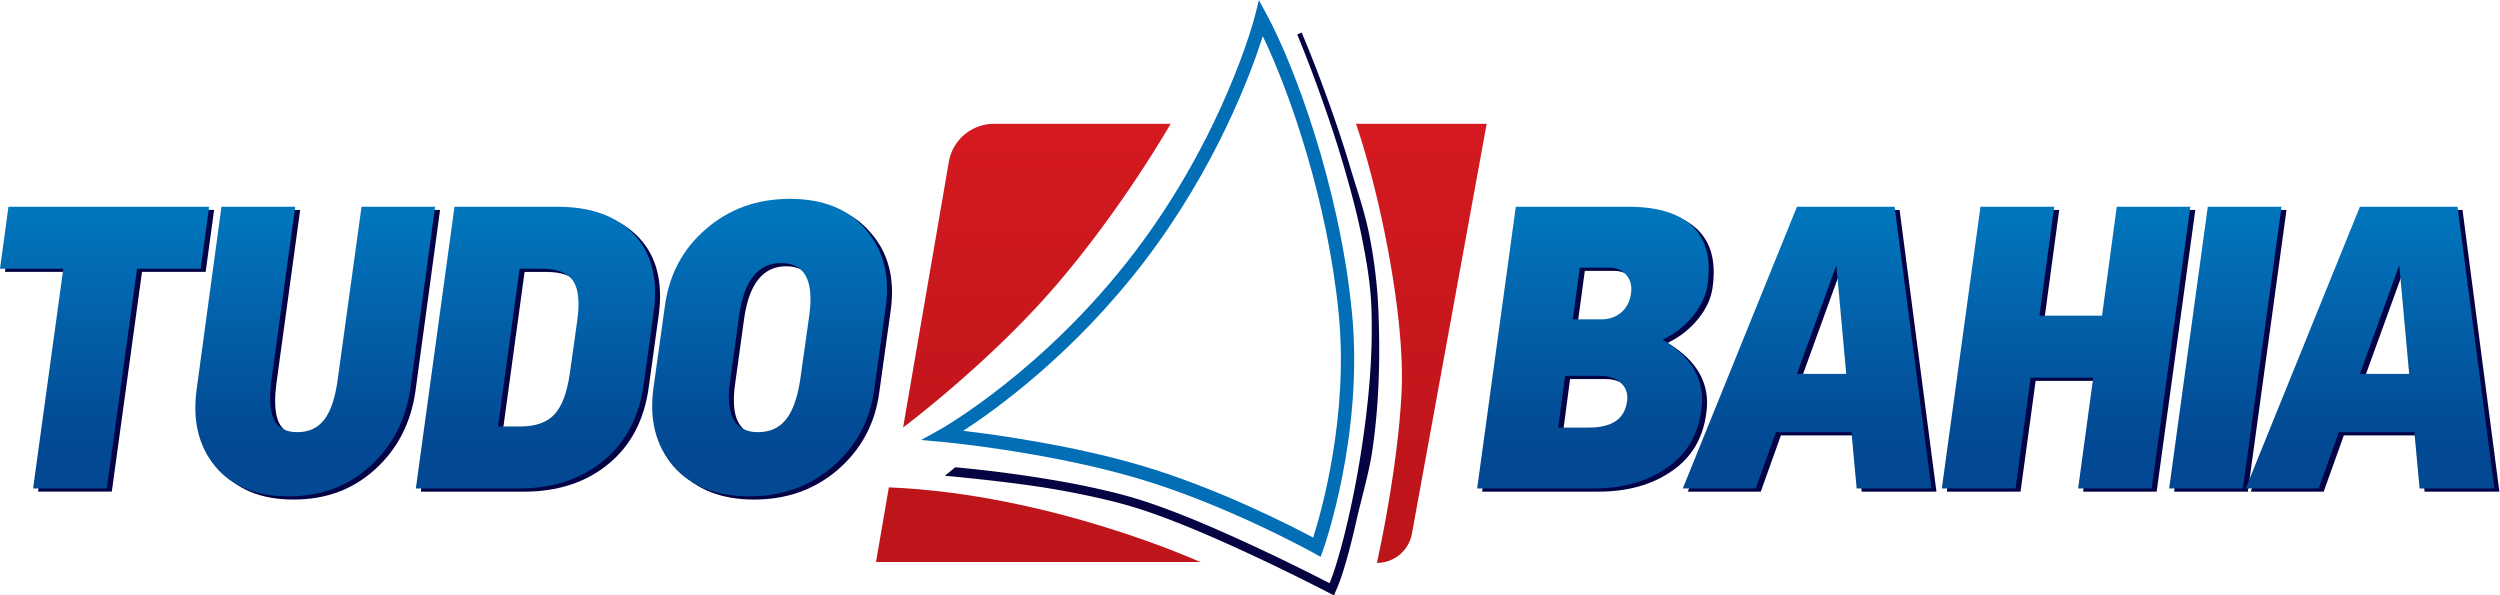
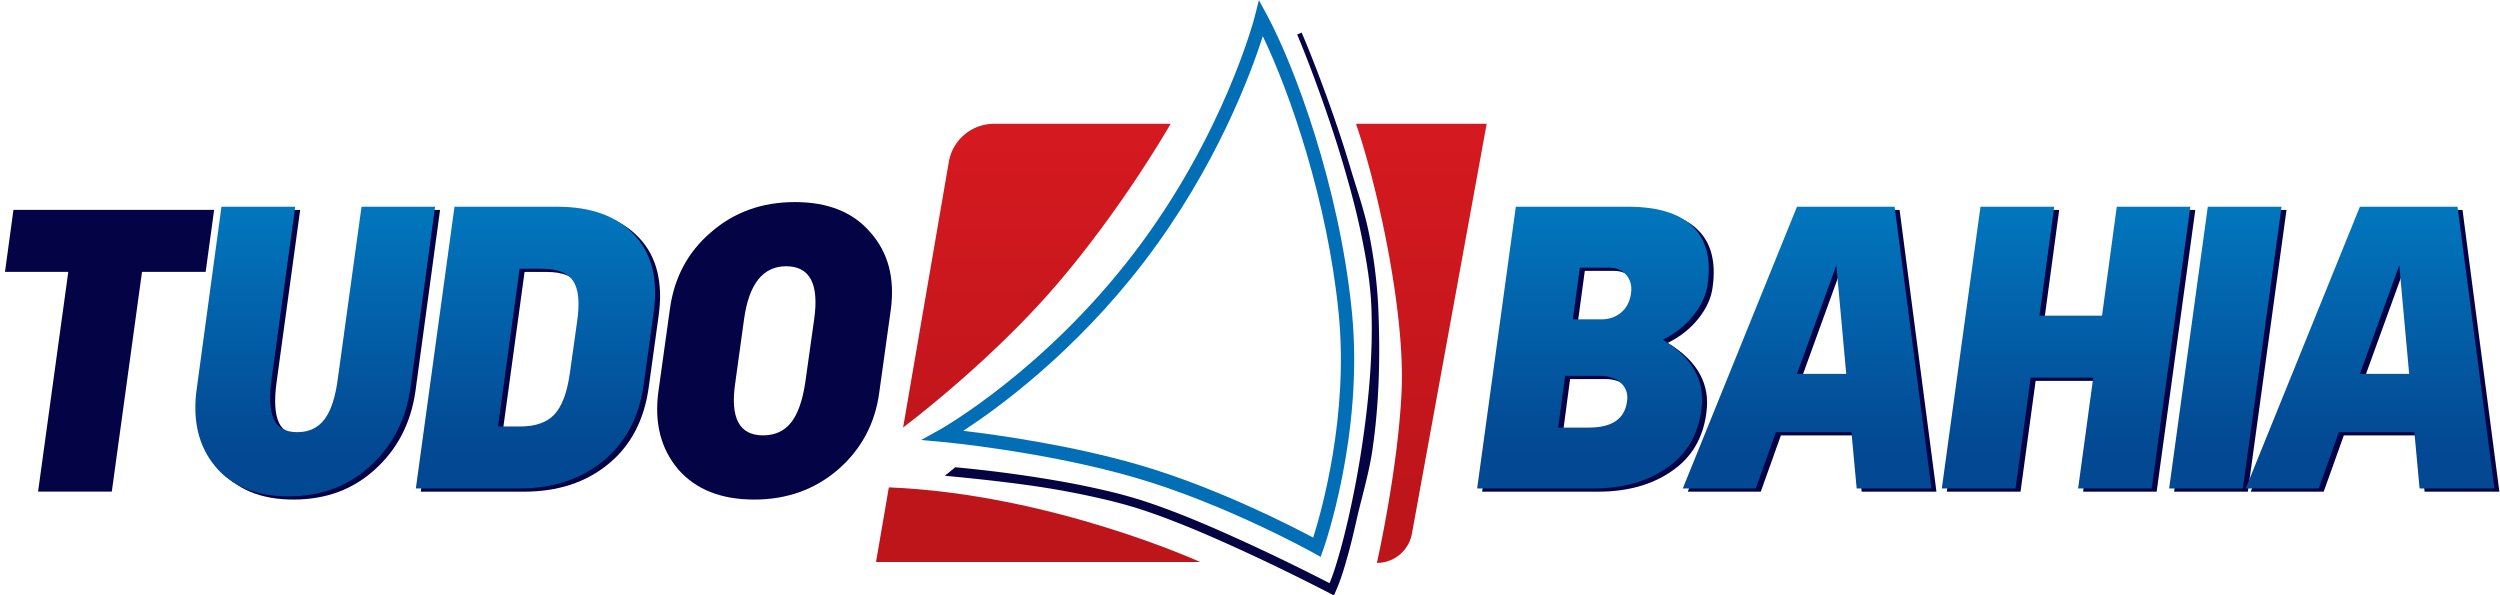
<svg xmlns="http://www.w3.org/2000/svg" width="751.357" height="178.951">
  <defs>
    <linearGradient x1="0" y1="0" x2="1" y2="0" gradientUnits="userSpaceOnUse" gradientTransform="matrix(0 -96.452 -96.452 0 233.778 105.365)" spreadMethod="pad" id="b">
      <stop style="stop-opacity:1;stop-color:#d51920" offset="0" />
      <stop style="stop-opacity:1;stop-color:#be151b" offset=".83" />
      <stop style="stop-opacity:1;stop-color:#be151b" offset="1" />
    </linearGradient>
    <linearGradient x1="0" y1="0" x2="1" y2="0" gradientUnits="userSpaceOnUse" gradientTransform="matrix(0 -96.452 -96.452 0 320.456 105.365)" spreadMethod="pad" id="c">
      <stop style="stop-opacity:1;stop-color:#d51920" offset="0" />
      <stop style="stop-opacity:1;stop-color:#be151b" offset=".83" />
      <stop style="stop-opacity:1;stop-color:#be151b" offset="1" />
    </linearGradient>
    <linearGradient x1="0" y1="0" x2="1" y2="0" gradientUnits="userSpaceOnUse" gradientTransform="scale(96.452) rotate(-90 1.76 -.667)" spreadMethod="pad" id="d">
      <stop style="stop-opacity:1;stop-color:#d51920" offset="0" />
      <stop style="stop-opacity:1;stop-color:#be151b" offset=".83" />
      <stop style="stop-opacity:1;stop-color:#be151b" offset="1" />
    </linearGradient>
    <linearGradient x1="0" y1="0" x2="1" y2="0" gradientUnits="userSpaceOnUse" gradientTransform="matrix(0 -55.04 -55.04 0 23.575 86.4)" spreadMethod="pad" id="e">
      <stop style="stop-opacity:1;stop-color:#0176bd" offset="0" />
      <stop style="stop-opacity:1;stop-color:#034c96" offset=".863" />
      <stop style="stop-opacity:1;stop-color:#034892" offset="1" />
    </linearGradient>
    <linearGradient x1="0" y1="0" x2="1" y2="0" gradientUnits="userSpaceOnUse" gradientTransform="matrix(0 -55.04 -55.04 0 71.068 86.4)" spreadMethod="pad" id="f">
      <stop style="stop-opacity:1;stop-color:#0176bd" offset="0" />
      <stop style="stop-opacity:1;stop-color:#034c96" offset=".863" />
      <stop style="stop-opacity:1;stop-color:#034892" offset="1" />
    </linearGradient>
    <linearGradient x1="0" y1="0" x2="1" y2="0" gradientUnits="userSpaceOnUse" gradientTransform="matrix(0 -55.04 -55.04 0 120.726 86.4)" spreadMethod="pad" id="g">
      <stop style="stop-opacity:1;stop-color:#0176bd" offset="0" />
      <stop style="stop-opacity:1;stop-color:#034c96" offset=".863" />
      <stop style="stop-opacity:1;stop-color:#034892" offset="1" />
    </linearGradient>
    <linearGradient x1="0" y1="0" x2="1" y2="0" gradientUnits="userSpaceOnUse" gradientTransform="matrix(0 -55.04 -55.04 0 173.517 86.4)" spreadMethod="pad" id="h">
      <stop style="stop-opacity:1;stop-color:#0176bd" offset="0" />
      <stop style="stop-opacity:1;stop-color:#034c96" offset=".863" />
      <stop style="stop-opacity:1;stop-color:#034892" offset="1" />
    </linearGradient>
    <linearGradient x1="0" y1="0" x2="1" y2="0" gradientUnits="userSpaceOnUse" gradientTransform="matrix(0 -55.04 -55.04 0 359.15 86.4)" spreadMethod="pad" id="i">
      <stop style="stop-opacity:1;stop-color:#0176bd" offset="0" />
      <stop style="stop-opacity:1;stop-color:#034c96" offset=".863" />
      <stop style="stop-opacity:1;stop-color:#034892" offset="1" />
    </linearGradient>
    <linearGradient x1="0" y1="0" x2="1" y2="0" gradientUnits="userSpaceOnUse" gradientTransform="matrix(0 -55.04 -55.04 0 407.44 86.4)" spreadMethod="pad" id="j">
      <stop style="stop-opacity:1;stop-color:#0176bd" offset="0" />
      <stop style="stop-opacity:1;stop-color:#034c96" offset=".863" />
      <stop style="stop-opacity:1;stop-color:#034892" offset="1" />
    </linearGradient>
    <linearGradient x1="0" y1="0" x2="1" y2="0" gradientUnits="userSpaceOnUse" gradientTransform="matrix(0 -55.04 -55.04 0 465.822 86.4)" spreadMethod="pad" id="k">
      <stop style="stop-opacity:1;stop-color:#0176bd" offset="0" />
      <stop style="stop-opacity:1;stop-color:#034c96" offset=".863" />
      <stop style="stop-opacity:1;stop-color:#034892" offset="1" />
    </linearGradient>
    <linearGradient x1="0" y1="0" x2="1" y2="0" gradientUnits="userSpaceOnUse" gradientTransform="matrix(0 -55.04 -55.04 0 501.731 86.4)" spreadMethod="pad" id="l">
      <stop style="stop-opacity:1;stop-color:#0176bd" offset="0" />
      <stop style="stop-opacity:1;stop-color:#034c96" offset=".863" />
      <stop style="stop-opacity:1;stop-color:#034892" offset="1" />
    </linearGradient>
    <linearGradient x1="0" y1="0" x2="1" y2="0" gradientUnits="userSpaceOnUse" gradientTransform="matrix(0 -55.04 -55.04 0 534.359 86.4)" spreadMethod="pad" id="m">
      <stop style="stop-opacity:1;stop-color:#0176bd" offset="0" />
      <stop style="stop-opacity:1;stop-color:#034c96" offset=".863" />
      <stop style="stop-opacity:1;stop-color:#034892" offset="1" />
    </linearGradient>
    <clipPath clipPathUnits="userSpaceOnUse" id="a">
      <path d="M0 134.213h563.518V0H0Z" />
    </clipPath>
  </defs>
  <path d="m0 0 1.906 13.978h45.243L45.244 0H30.893l-6.811-49.54H7.46L14.271 0Z" style="fill:#030345;fill-opacity:1;fill-rule:nonzero;stroke:none" transform="matrix(1.333 0 0 -1.333 1.5 81.708)" />
  <g clip-path="url(#a)" transform="matrix(1.333 0 0 -1.333 0 178.95)">
    <path d="M0 0c-7.352 0-12.892 2.288-16.622 6.864-3.73 4.576-5.082 10.421-4.054 17.534l5.554 40.898H1.5l-5.311-38.789c-.567-4.163-.399-7.209.507-9.139.905-1.93 2.669-2.894 5.29-2.894 2.622 0 4.663.964 6.122 2.894 1.46 1.93 2.459 4.976 3 9.139l5.351 38.789h16.582l-5.554-40.898c-1.028-7.14-4.041-12.985-9.041-17.534C13.473 2.288 7.324 0 0 0" style="fill:#030345;fill-opacity:1;fill-rule:nonzero;stroke:none" transform="translate(66.177 21.614)" />
    <path d="M0 0c.621 4.273.317 7.319-.913 9.139-1.23 1.82-3.587 2.729-7.074 2.729h-4.987l-4.864-35.562h4.986c3.459 0 6.034.902 7.723 2.708 1.689 1.805 2.844 4.859 3.466 9.16zm15.041-13.977c-1-7.499-4.055-13.33-9.163-17.492-5.054-4.135-11.392-6.203-19.014-6.203h-23.23l8.717 63.518h23.23c7.567 0 13.324-2.096 17.271-6.286 3.945-4.191 5.418-9.994 4.419-17.41z" style="fill:#030345;fill-opacity:1;fill-rule:nonzero;stroke:none" transform="translate(131.247 61.064)" />
    <path d="m0 0 2.027 14.391c1.108 7.912-1 11.868-6.324 11.868-5.217 0-8.379-3.956-9.487-11.868L-15.771 0c-1.189-7.913.892-11.868 6.244-11.868 2.675 0 4.777.951 6.304 2.853C-1.697-7.112-.622-4.108 0 0m19.297 16.499L16.703-2.109c-.919-7.03-4.014-12.847-9.284-17.451-5.244-4.521-11.554-6.782-18.933-6.782-7.433 0-13.135 2.261-17.108 6.782-3.92 4.631-5.42 10.448-4.5 17.451l2.594 18.608c.946 7.113 4.014 12.902 9.203 17.368 5.216 4.576 11.554 6.864 19.014 6.864 7.459 0 13.135-2.288 17.027-6.864 4-4.521 5.527-10.31 4.581-17.368" style="fill:#030345;fill-opacity:1;fill-rule:nonzero;stroke:none" transform="translate(181.55 47.955)" />
    <path d="M0 0h6.487c1.702 0 3.168.51 4.398 1.53 1.23 1.02 1.98 2.481 2.25 4.383.217 1.627-.141 2.991-1.074 4.094-.933 1.102-2.264 1.654-3.993 1.654H1.581Zm6.163-12.736h-7.906l-1.541-11.662h6.892c5.163 0 8.027 1.916 8.595 5.748.297 1.709-.129 3.122-1.277 4.239-1.149 1.116-2.737 1.675-4.763 1.675m-27.731-25.391 8.716 63.518h25.339c6.621 0 11.459-1.476 14.513-4.425 3.054-2.95 4.189-7.265 3.406-12.944-.298-2.426-1.358-4.791-3.182-7.091-1.825-2.303-4.142-4.143-6.953-5.521 6.729-4.053 9.635-9.305 8.716-15.756-.73-5.734-3.352-10.131-7.865-13.191-4.433-3.06-9.947-4.59-16.541-4.59z" style="fill:#030345;fill-opacity:1;fill-rule:nonzero;stroke:none" transform="translate(355.736 61.519)" />
    <path d="m0 0-8.879-24.48H2.229Zm4.581-50.326L3.405-37.631h-17.027l-4.541-12.695h-16.459l25.743 63.517h22.014l8.311-63.517z" style="fill:#030345;fill-opacity:1;fill-rule:nonzero;stroke:none" transform="translate(415.153 73.718)" />
    <path d="m0 0 3.405 24.977h-14.108L-14.108 0H-30.73l8.716 63.518h16.622l-3.324-24.564H5.392l3.324 24.564h16.581L16.581 0Z" style="fill:#030345;fill-opacity:1;fill-rule:nonzero;stroke:none" transform="translate(469.664 23.392)" />
    <path d="m0 0 8.716 63.518h16.622L16.622 0Z" style="fill:#030345;fill-opacity:1;fill-rule:nonzero;stroke:none" transform="translate(490.187 23.392)" />
    <path d="m0 0-8.879-24.48H2.229Zm4.581-50.326L3.405-37.631h-17.027l-4.541-12.695h-16.459l25.743 63.517h22.014l8.311-63.517z" style="fill:#030345;fill-opacity:1;fill-rule:nonzero;stroke:none" transform="translate(542.072 73.718)" />
    <path d="M0 0c7.706-.918 24.34-3.244 39.575-7.665 17.255-5.007 34.168-13.664 39.328-16.413 1.911 6.029 8.014 27.581 5.743 50.557-2.511 25.411-11.038 49.89-17.104 62.49-2.651-8.305-10.454-29.489-26.657-50.717C25.103 17.577 7.543 4.904 0 0m80.575-28.421-1.543.862c-.198.112-20.026 11.132-40.293 17.013C18.443-4.657-4.411-2.531-4.64-2.511l-4.847.442L-5.232.295C-5 .424 18.217 13.5 38.5 40.072c20.311 26.61 27.153 53.033 27.22 53.297l.944 3.731 1.83-3.386c6.159-11.395 16.339-38.625 19.137-66.941 2.735-27.66-6.364-53.276-6.456-53.531Z" style="fill:#016eb6;fill-opacity:1;fill-rule:nonzero;stroke:none" transform="translate(217.175 37.114)" />
    <path d="M0 0c2.109-4.966 4.031-9.987 5.867-15.049 1.826-5.063 3.548-10.167 5.08-15.333 1.538-5.161 3.096-9.413 4.192-14.7 1.104-5.28 1.902-11.576 2.136-17.014.458-10.824.229-21.417-1.333-32.085-.791-5.335-2.48-10.842-3.656-16.112-.599-2.633-1.222-5.261-1.96-7.868-.736-2.614-1.485-5.197-2.639-7.784l-.003-.005-.402-.952-.964.496a482.162 482.162 0 0 1-20.125 9.808c-6.785 3.097-13.642 6.074-20.655 8.494-3.501 1.214-7.071 2.191-10.697 3.018a188.74 188.74 0 0 1-10.945 2.184c-7.341 1.248-16.937 2.291-24.342 2.976l2.347 1.92a295.528 295.528 0 0 0 22.332-2.925 189.512 189.512 0 0 0 11.06-2.207c3.666-.836 7.324-1.836 10.891-3.074 7.133-2.462 14.02-5.454 20.842-8.567a483.391 483.391 0 0 0 20.219-9.855l-1.366-.455.002.005c1.056 2.316 1.844 4.903 2.575 7.452.743 2.558 1.378 5.156 1.989 7.758a221.408 221.408 0 0 1 3.02 15.762c1.625 10.568 2.64 21.286 2.263 31.947-.189 5.31-1.074 10.602-2.131 15.837-1.048 5.244-2.424 10.427-3.918 15.571-1.488 5.149-3.167 10.243-4.951 15.301C2.936-10.404 1.049-5.372-1.008-.433z" style="fill:#050342;fill-opacity:1;fill-rule:nonzero;stroke:none" transform="translate(293.478 126.903)" />
  </g>
  <path d="M224.11 106.33a10.336 10.336 0 0 1-10.185-8.582l-10.308-59.882s19.393 14.486 34.5 32.07c15.107 17.583 25.821 36.394 25.821 36.394z" style="fill:url(#b);stroke:none" transform="matrix(1.333 0 0 -1.333 0 178.95)" />
  <path d="M305.725 106.33c4.981-14.464 11.089-42.589 10.285-60.268-.804-17.679-5.571-38.732-5.571-38.732a8.026 8.026 0 0 1 7.897 6.588l16.853 92.412z" style="fill:url(#c);stroke:none" transform="matrix(1.333 0 0 -1.333 0 178.95)" />
  <path d="M197.51 7.543h73.071s-33.643 15.322-70.178 16.823z" style="fill:url(#d);stroke:none" transform="matrix(1.333 0 0 -1.333 0 178.95)" />
-   <path d="M1.906 87.632 0 73.654h14.27L7.46 24.115h16.622l6.811 49.539h14.352l1.904 13.978z" style="fill:url(#e);stroke:none" transform="matrix(1.333 0 0 -1.333 0 178.95)" />
  <path d="m81.511 87.632-5.35-38.789c-.541-4.163-1.541-7.209-3.001-9.139-1.459-1.929-3.5-2.894-6.122-2.894-2.621 0-4.384.965-5.29 2.894-.906 1.93-1.074 4.976-.507 9.139l5.311 38.789H49.93l-5.555-40.898c-1.027-7.112.325-12.957 4.055-17.533 3.73-4.577 9.27-6.865 16.622-6.865 7.324 0 13.473 2.288 18.446 6.865 5 4.548 8.013 10.393 9.041 17.533l5.554 40.898z" style="fill:url(#f);stroke:none" transform="matrix(1.333 0 0 -1.333 0 178.95)" />
  <path d="m102.472 87.632-8.716-63.517h23.23c7.622 0 13.959 2.067 19.014 6.202 5.108 4.163 8.162 9.994 9.162 17.493l2.23 16.127c1 7.416-.472 13.218-4.419 17.409-3.946 4.19-9.703 6.286-17.271 6.286zm14.676-13.978h4.987c3.486 0 5.844-.909 7.074-2.729 1.23-1.819 1.534-4.865.913-9.138l-1.663-11.827c-.622-4.3-1.777-7.354-3.466-9.16-1.689-1.806-4.263-2.708-7.723-2.708h-4.987z" style="fill:url(#g);stroke:none" transform="matrix(1.333 0 0 -1.333 0 178.95)" />
-   <path d="M159.1 82.545c-5.189-4.466-8.257-10.254-9.203-17.368l-2.594-18.608c-.92-7.003.58-12.82 4.5-17.45 3.973-4.522 9.675-6.783 17.108-6.783 7.379 0 13.689 2.261 18.933 6.783 5.271 4.603 8.365 10.421 9.284 17.45l2.595 18.608c.946 7.058-.582 12.847-4.581 17.368-3.893 4.577-9.568 6.865-17.028 6.865-7.46 0-13.797-2.288-19.014-6.865m5.554-33.867 1.987 14.39c1.108 7.913 4.27 11.869 9.486 11.869 5.325 0 7.432-3.956 6.325-11.869l-2.027-14.39c-.622-4.108-1.697-7.112-3.223-9.015-1.527-1.902-3.629-2.853-6.305-2.853-5.351 0-7.433 3.955-6.243 11.868" style="fill:url(#h);stroke:none" transform="matrix(1.333 0 0 -1.333 0 178.95)" />
  <path d="m341.76 87.632-8.717-63.517h26.149c6.594 0 12.108 1.53 16.541 4.59 4.513 3.06 7.135 7.456 7.865 13.191.919 6.451-1.986 11.703-8.716 15.755 2.81 1.378 5.128 3.219 6.953 5.521 1.824 2.301 2.884 4.666 3.181 7.092.784 5.679-.351 9.994-3.404 12.944-3.055 2.949-7.892 4.424-14.514 4.424zm14.432-13.729h6.487c1.729 0 3.06-.552 3.993-1.655.933-1.102 1.29-2.467 1.074-4.094-.271-1.901-1.02-3.363-2.25-4.382-1.23-1.02-2.695-1.531-4.398-1.531h-6.487zm-3.325-24.398h7.907c2.027 0 3.613-.558 4.763-1.674 1.148-1.117 1.574-2.531 1.277-4.239-.568-3.833-3.433-5.749-8.594-5.749h-6.892z" style="fill:url(#i);stroke:none" transform="matrix(1.333 0 0 -1.333 0 178.95)" />
  <path d="m405.148 87.632-25.742-63.517h16.459l4.54 12.695h17.028l1.176-12.695h16.865l-8.311 63.517zm8.88-13.191 2.229-24.481h-11.109z" style="fill:url(#j);stroke:none" transform="matrix(1.333 0 0 -1.333 0 178.95)" />
  <path d="m477.255 87.632-3.325-24.564h-14.107l3.323 24.564h-16.622l-8.715-63.517h16.622l3.404 24.976h14.109l-3.405-24.976h16.581l8.716 63.517z" style="fill:url(#k);stroke:none" transform="matrix(1.333 0 0 -1.333 0 178.95)" />
  <path d="m497.778 87.632-8.716-63.517h16.622l8.716 63.517z" style="fill:url(#l);stroke:none" transform="matrix(1.333 0 0 -1.333 0 178.95)" />
  <path d="m532.068 87.632-25.743-63.517h16.46l4.54 12.695h17.027l1.176-12.695h16.865l-8.311 63.517zm8.879-13.191 2.229-24.481h-11.108z" style="fill:url(#m);stroke:none" transform="matrix(1.333 0 0 -1.333 0 178.95)" />
</svg>